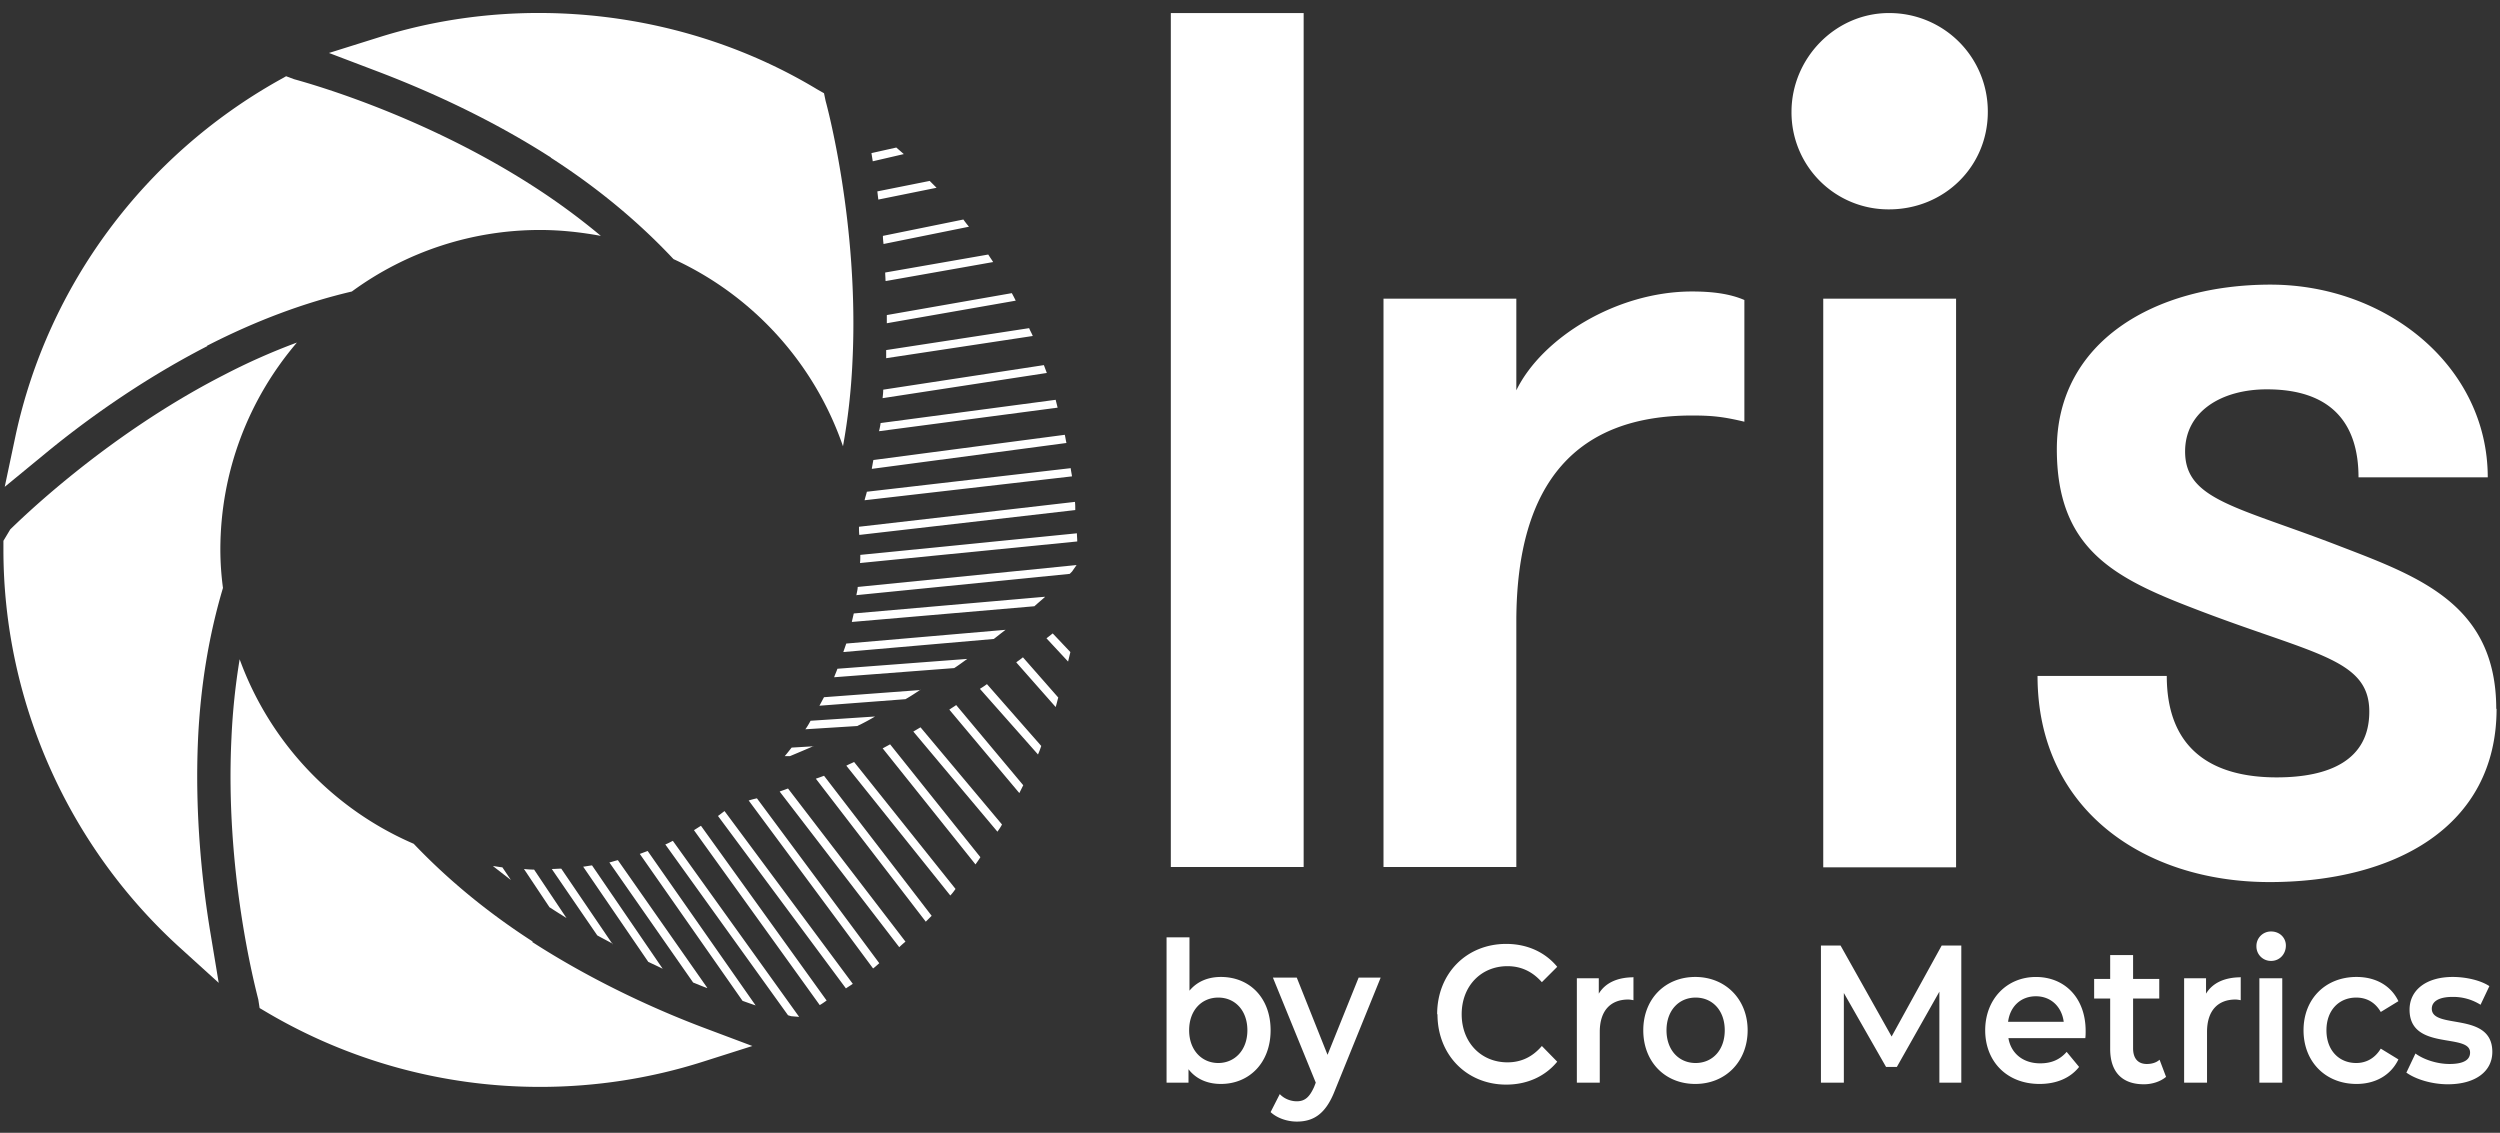
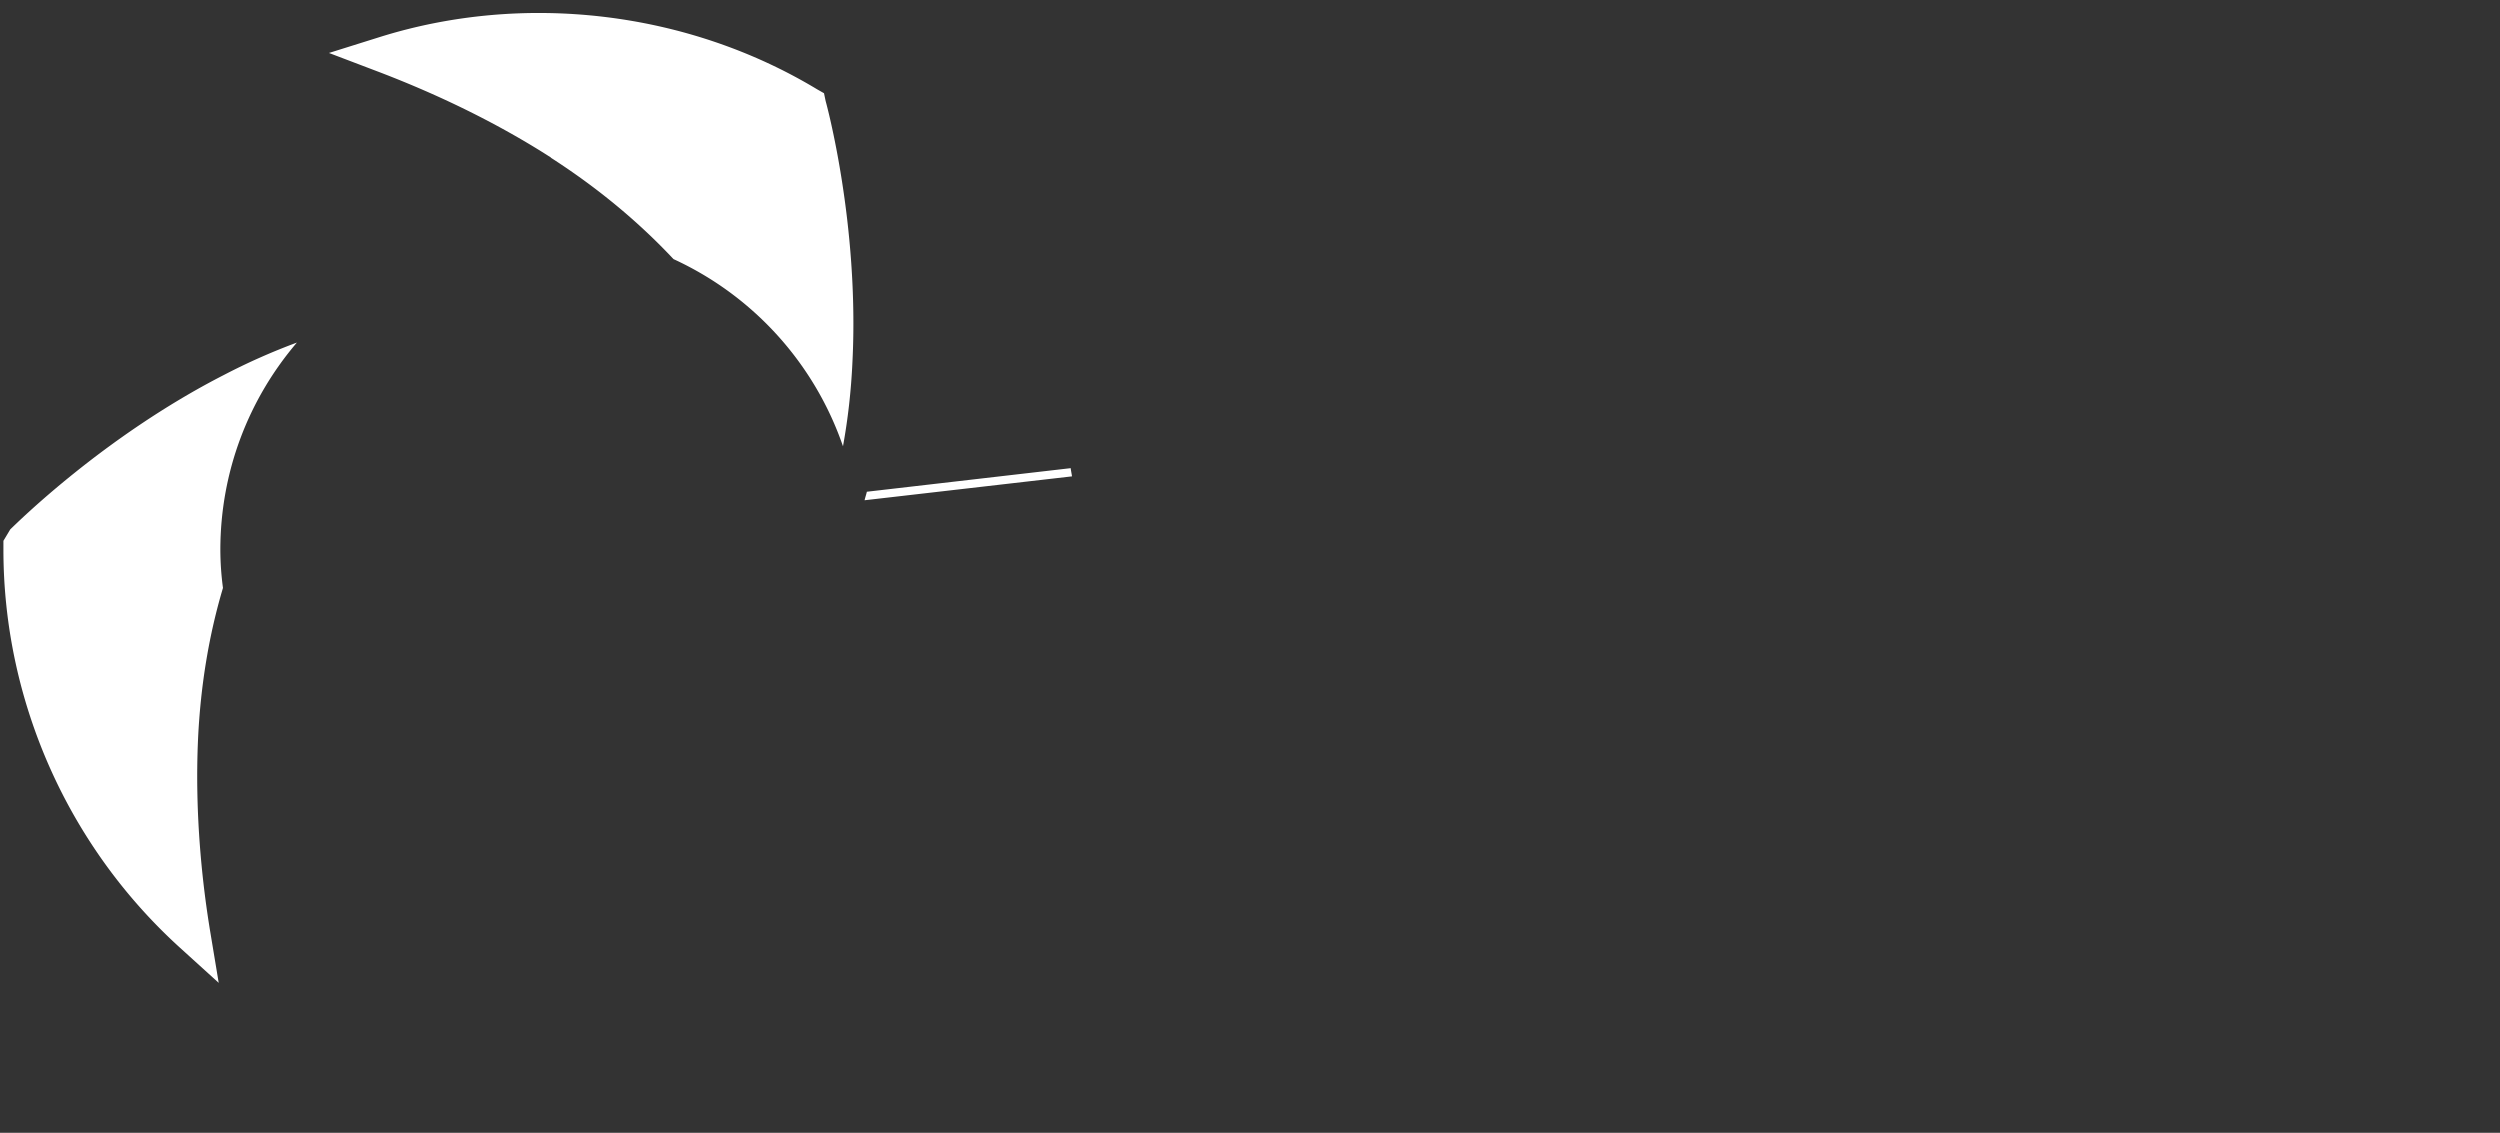
<svg xmlns="http://www.w3.org/2000/svg" width="128" height="58" fill="none">
  <rect width="100%" height="100%" fill="#333333" stroke="none" />
-   <path fill="#fff" d="m45.003 22.078 9.147-1.206-.1-.402-8.963 1.19c-.017.15-.05.284-.084.435v-.017ZM51.486 32.246l-8.158.704c-.05.15-.1.285-.15.435l7.705-.67c.218-.167.402-.318.603-.469ZM45.188 20.386l8.409-1.29-.15-.402-8.226 1.257c0 .15-.017.284-.033.435ZM53.496 30.554l-9.783.855c-.033.15-.067.285-.1.435l9.348-.804c.184-.167.368-.318.535-.469v-.017ZM43.998 27.388l11.056-1.273c0-.134 0-.285-.016-.419L43.98 26.97c0 .134 0 .284.017.418ZM44.651 24.004l9.951-1.323c-.033-.134-.05-.268-.084-.419l-9.8 1.29c-.033.15-.05.285-.083.436l.017.016ZM45.355 14.389l5.495-.972c-.084-.134-.168-.251-.252-.385l-5.276.921c0 .134.016.285.016.42l.017.016ZM45.221 12.496l4.39-.888a5.441 5.441 0 0 1-.286-.369l-4.12.838c0 .134.016.285.033.419h-.017ZM44.97 10.218l2.982-.604-.352-.351-2.68.536c.016.134.033.285.05.419ZM45.355 18.342l7.522-1.139c-.05-.134-.134-.268-.185-.402l-7.32 1.123v.418h-.017ZM45.405 16.55l6.6-1.156a8.146 8.146 0 0 0-.2-.385l-6.4 1.122v.419ZM33.93 49.601l-3.618-5.293c-.151.017-.302.05-.453.067l3.334 4.875c.251.117.503.234.737.351ZM31.367 48.345l-2.63-3.87c-.167 0-.318.017-.486.017l2.329 3.4c.268.151.536.285.804.436l-.017.017ZM28.268 46.536c.251.167.503.318.737.469l-1.658-2.48a5.42 5.42 0 0 1-.52-.033l1.307 1.96s.084.05.134.084ZM44.015 28.829l11.14-1.106c0-.134-.017-.284-.017-.418l-11.09 1.105c0 .151 0 .285-.016.419h-.017ZM49.51 33.737l-6.634.503c-.05.15-.117.285-.168.435l6.148-.469c.235-.15.453-.318.67-.469h-.016ZM26.14 45.028l-.418-.62c-.168-.016-.319-.05-.486-.067l.905.704v-.017ZM47.13 35.329l-4.941.368c-.084.151-.15.285-.235.436l4.406-.335c.268-.151.52-.319.77-.486v.017ZM36.209 50.573l-4.574-6.533c-.15.033-.285.084-.435.117l4.288 6.148c.251.1.486.201.72.285v-.017ZM44.032 37.105c.268-.134.519-.269.77-.42l-3.3.218c-.084.151-.167.302-.268.436l2.664-.167s.083-.05.134-.067ZM41.653 38.21l-1.122.067c-.118.15-.235.302-.352.436h.268c.402-.168.804-.335 1.223-.52l-.017.017ZM10.595 17.706c2.512-1.29 4.992-2.211 7.42-2.781a16.288 16.288 0 0 1 9.633-3.15c1.072 0 2.111.118 3.116.302a34.68 34.68 0 0 0-3.417-2.513c-5.914-3.82-11.961-5.41-12.296-5.511l-.402-.15-.386.217C7.378 7.99 2.453 14.607.795 22.312l-.553 2.614 2.06-1.692c1.826-1.508 4.758-3.686 8.31-5.512l-.017-.016ZM45.188 38.31l4.757 5.948c.084-.118.168-.235.251-.369l-4.623-5.78c-.117.068-.251.135-.369.202h-.017ZM39.927 40.539l6.115 7.957c.1-.1.2-.184.318-.285l-6.014-7.84c-.134.05-.268.1-.419.15v.018ZM43.328 39.199l5.327 6.65c.1-.1.184-.218.268-.335l-5.193-6.5c-.134.067-.268.117-.385.184h-.017ZM48.605 36.334l3.585 4.272.2-.402-3.433-4.105c-.117.084-.235.151-.352.235ZM41.77 39.868 47.4 47.19l.301-.301-5.511-7.17c-.134.05-.268.1-.419.15ZM46.276 7.89l-.385-.336-1.273.285.067.419 1.591-.369ZM50.18 35.279l2.965 3.35c.067-.15.117-.285.167-.436l-2.78-3.166a4.247 4.247 0 0 1-.352.235v.017ZM43.864 30.47l10.906-1.088.117-.117.234-.335-11.207 1.122c0 .15-.05.285-.067.435l.017-.016ZM53.58 32.682l1.106 1.19.117-.486-.904-.955-.319.25ZM52.04 33.922l2.01 2.278c.05-.15.083-.318.133-.486l-1.809-2.06c-.1.083-.218.167-.335.25v.018ZM46.762 37.456l4.306 5.126c.083-.117.167-.234.234-.368l-4.171-4.975c-.117.067-.252.15-.369.217Z" />
  <path fill="#fff" d="M10.142 37.791c.134-2.764.57-5.327 1.274-7.689a14.938 14.938 0 0 1-.134-1.943c0-4.054 1.474-7.756 3.92-10.62a32.77 32.77 0 0 0-3.736 1.658C5.284 22.363.812 26.836.526 27.104l-.351.586v.452c0 7.74 3.3 15.177 9.046 20.387l1.977 1.793-.436-2.63c-.385-2.329-.804-5.947-.62-9.9ZM28.201 8.073c2.446 1.575 4.523 3.317 6.282 5.193a16.431 16.431 0 0 1 8.678 9.583c.25-1.374.418-2.832.485-4.34.352-7.085-1.357-13.284-1.373-13.334l-.084-.402-.352-.2C35.17.551 26.794-.42 19.407 1.908l-2.564.804 2.513.955c2.194.837 5.528 2.261 8.862 4.405H28.2ZM54.82 23.97l-10.437 1.207c-.033.15-.083.285-.117.436l10.62-1.223c-.016-.134-.05-.268-.066-.42Z" />
-   <path fill="#fff" d="M27.28 48.211c-2.362-1.524-4.373-3.2-6.098-5.009a16.384 16.384 0 0 1-8.912-9.448 33.997 33.997 0 0 0-.419 4.02c-.335 6.819 1.19 12.665 1.374 13.402l.067.436.368.218a27.512 27.512 0 0 0 13.988 3.819c2.848 0 5.662-.436 8.343-1.29l2.53-.804-2.497-.938c-2.178-.821-5.478-2.262-8.778-4.39l.034-.016ZM32.758 43.721l5.26 7.522c.234.084.469.168.67.235L33.16 43.57l-.402.15ZM35.538 42.515l6.433 8.946c.117-.067.235-.15.352-.235l-6.433-8.945c-.117.067-.234.15-.352.218v.016ZM36.761 41.778l6.55 8.828c.118-.083.235-.15.352-.234l-6.567-8.845c-.117.084-.217.167-.335.251ZM34.064 43.236l6.282 8.744c.1.034.168.05.168.05l.402.034-6.466-9.013c-.135.067-.252.134-.386.185ZM38.336 40.99l6.366 8.595c.117-.084.218-.185.318-.268l-6.265-8.443c-.151.033-.285.067-.436.117h.017ZM65.055 52.75c0 1.66-1.089 2.748-2.546 2.748-.687 0-1.273-.251-1.658-.754v.687h-1.123v-7.438h1.173v2.73c.402-.485.971-.703 1.608-.703 1.474 0 2.546 1.072 2.546 2.73Zm-1.189 0c0-1.021-.637-1.674-1.49-1.674-.855 0-1.492.653-1.492 1.675s.654 1.675 1.491 1.675c.838 0 1.491-.653 1.491-1.675ZM70.684 50.07l-2.345 5.78c-.47 1.206-1.106 1.575-1.944 1.575-.502 0-1.021-.185-1.34-.486l.47-.922c.217.235.552.369.87.369.42 0 .654-.218.888-.737l.084-.218-2.194-5.377h1.222l1.575 3.953 1.592-3.953h1.122v.017ZM73.582 51.93c0-2.094 1.508-3.602 3.535-3.602 1.072 0 1.993.42 2.613 1.173l-.787.787c-.486-.552-1.072-.82-1.76-.82-1.356 0-2.345 1.021-2.345 2.462 0 1.44.989 2.462 2.346 2.462.687 0 1.273-.268 1.759-.837l.787.804c-.62.754-1.541 1.173-2.613 1.173-2.01 0-3.518-1.508-3.518-3.602h-.017ZM83.633 50.02v1.19c-.1-.017-.184-.034-.268-.034-.888 0-1.457.553-1.457 1.658v2.597h-1.173v-5.344h1.123v.788c.335-.553.954-.838 1.792-.838l-.017-.017ZM84.136 52.75c0-1.607 1.122-2.73 2.663-2.73 1.542 0 2.68 1.14 2.68 2.73 0 1.592-1.122 2.748-2.68 2.748s-2.663-1.139-2.663-2.747Zm4.171 0c0-1.021-.636-1.674-1.49-1.674-.855 0-1.492.653-1.492 1.675s.637 1.675 1.491 1.675c.855 0 1.491-.653 1.491-1.675ZM99.296 55.431v-4.657l-2.177 3.853h-.553l-2.161-3.786v4.59h-1.173v-7.019h1.005l2.614 4.657 2.563-4.657h1.005v7.02h-1.14.017ZM106.768 53.153h-3.937c.134.787.754 1.29 1.625 1.29.57 0 1.005-.184 1.357-.587l.637.771c-.453.57-1.156.871-2.027.871-1.676 0-2.781-1.156-2.781-2.747 0-1.592 1.105-2.73 2.596-2.73s2.547 1.088 2.547 2.763c0 .1 0 .252-.017.369Zm-3.954-.838h2.848c-.1-.77-.653-1.306-1.424-1.306-.77 0-1.323.519-1.424 1.306ZM110.889 55.146c-.285.235-.704.369-1.123.369-1.105 0-1.725-.62-1.725-1.81v-2.58h-.821v-1.004h.821v-1.223h1.173v1.223h1.34v1.005h-1.34v2.546c0 .52.251.804.703.804.251 0 .486-.067.653-.218l.336.888h-.017ZM114.725 50.02v1.19c-.101-.017-.184-.034-.268-.034-.888 0-1.457.553-1.457 1.658v2.597h-1.173v-5.344h1.122v.788c.335-.553.955-.838 1.793-.838l-.017-.017ZM115.529 48.446a.74.74 0 0 1 .754-.754c.435 0 .754.318.754.72 0 .436-.319.787-.754.787a.74.74 0 0 1-.754-.753Zm.151 1.641h1.172v5.344h-1.172v-5.344ZM117.941 52.75c0-1.607 1.123-2.73 2.714-2.73.972 0 1.759.436 2.144 1.24l-.904.553c-.302-.52-.754-.737-1.257-.737-.871 0-1.524.636-1.524 1.675 0 1.038.653 1.675 1.524 1.675.503 0 .955-.235 1.257-.737l.904.553c-.385.804-1.172 1.256-2.144 1.256-1.591 0-2.714-1.139-2.714-2.747ZM123.218 54.895l.453-.955c.435.319 1.122.536 1.742.536.737 0 1.055-.218 1.055-.586 0-1.022-3.099-.067-3.099-2.195 0-1.005.854-1.675 2.211-1.675.67 0 1.424.168 1.876.47l-.452.954a2.62 2.62 0 0 0-1.441-.402c-.72 0-1.055.251-1.055.603 0 1.089 3.099.117 3.099 2.211 0 1.005-.871 1.659-2.278 1.659-.838 0-1.675-.268-2.128-.603l.017-.017ZM89.312 21.592c-1.055-.251-1.625-.318-2.68-.318-5.813 0-8.996 3.317-8.996 10.554v12.564h-6.801V15.293h6.801v4.691c1.307-2.68 5.126-5.06 8.996-5.06 1.055 0 1.943.118 2.68.436v6.249-.017ZM96.717.669a5.034 5.034 0 0 1 5.059 5.059c0 2.814-2.245 4.992-5.06 4.992a4.962 4.962 0 0 1-4.991-4.992c0-2.747 2.244-5.06 4.992-5.06ZM100.151 15.293H93.35v29.115h6.801V15.293ZM66.747.669h-6.801v43.723h6.801V.669ZM127.825 36.284c0 6.064-5.243 8.878-11.626 8.878-6.382 0-11.877-3.685-11.877-10.554h6.617c0 3.803 2.379 5.194 5.629 5.194 2.68 0 4.74-.872 4.74-3.368 0-2.747-2.931-2.931-9.062-5.31-4.054-1.558-6.936-3.066-6.936-8.125 0-5.494 4.992-8.426 10.939-8.426s11.124 4.188 11.124 9.867h-6.617c0-2.747-1.374-4.506-4.691-4.506-2.312 0-4.188 1.122-4.188 3.183 0 2.496 2.68 2.814 7.991 4.874 4.054 1.558 7.94 2.999 7.94 8.31l.017-.017Z" />
</svg>